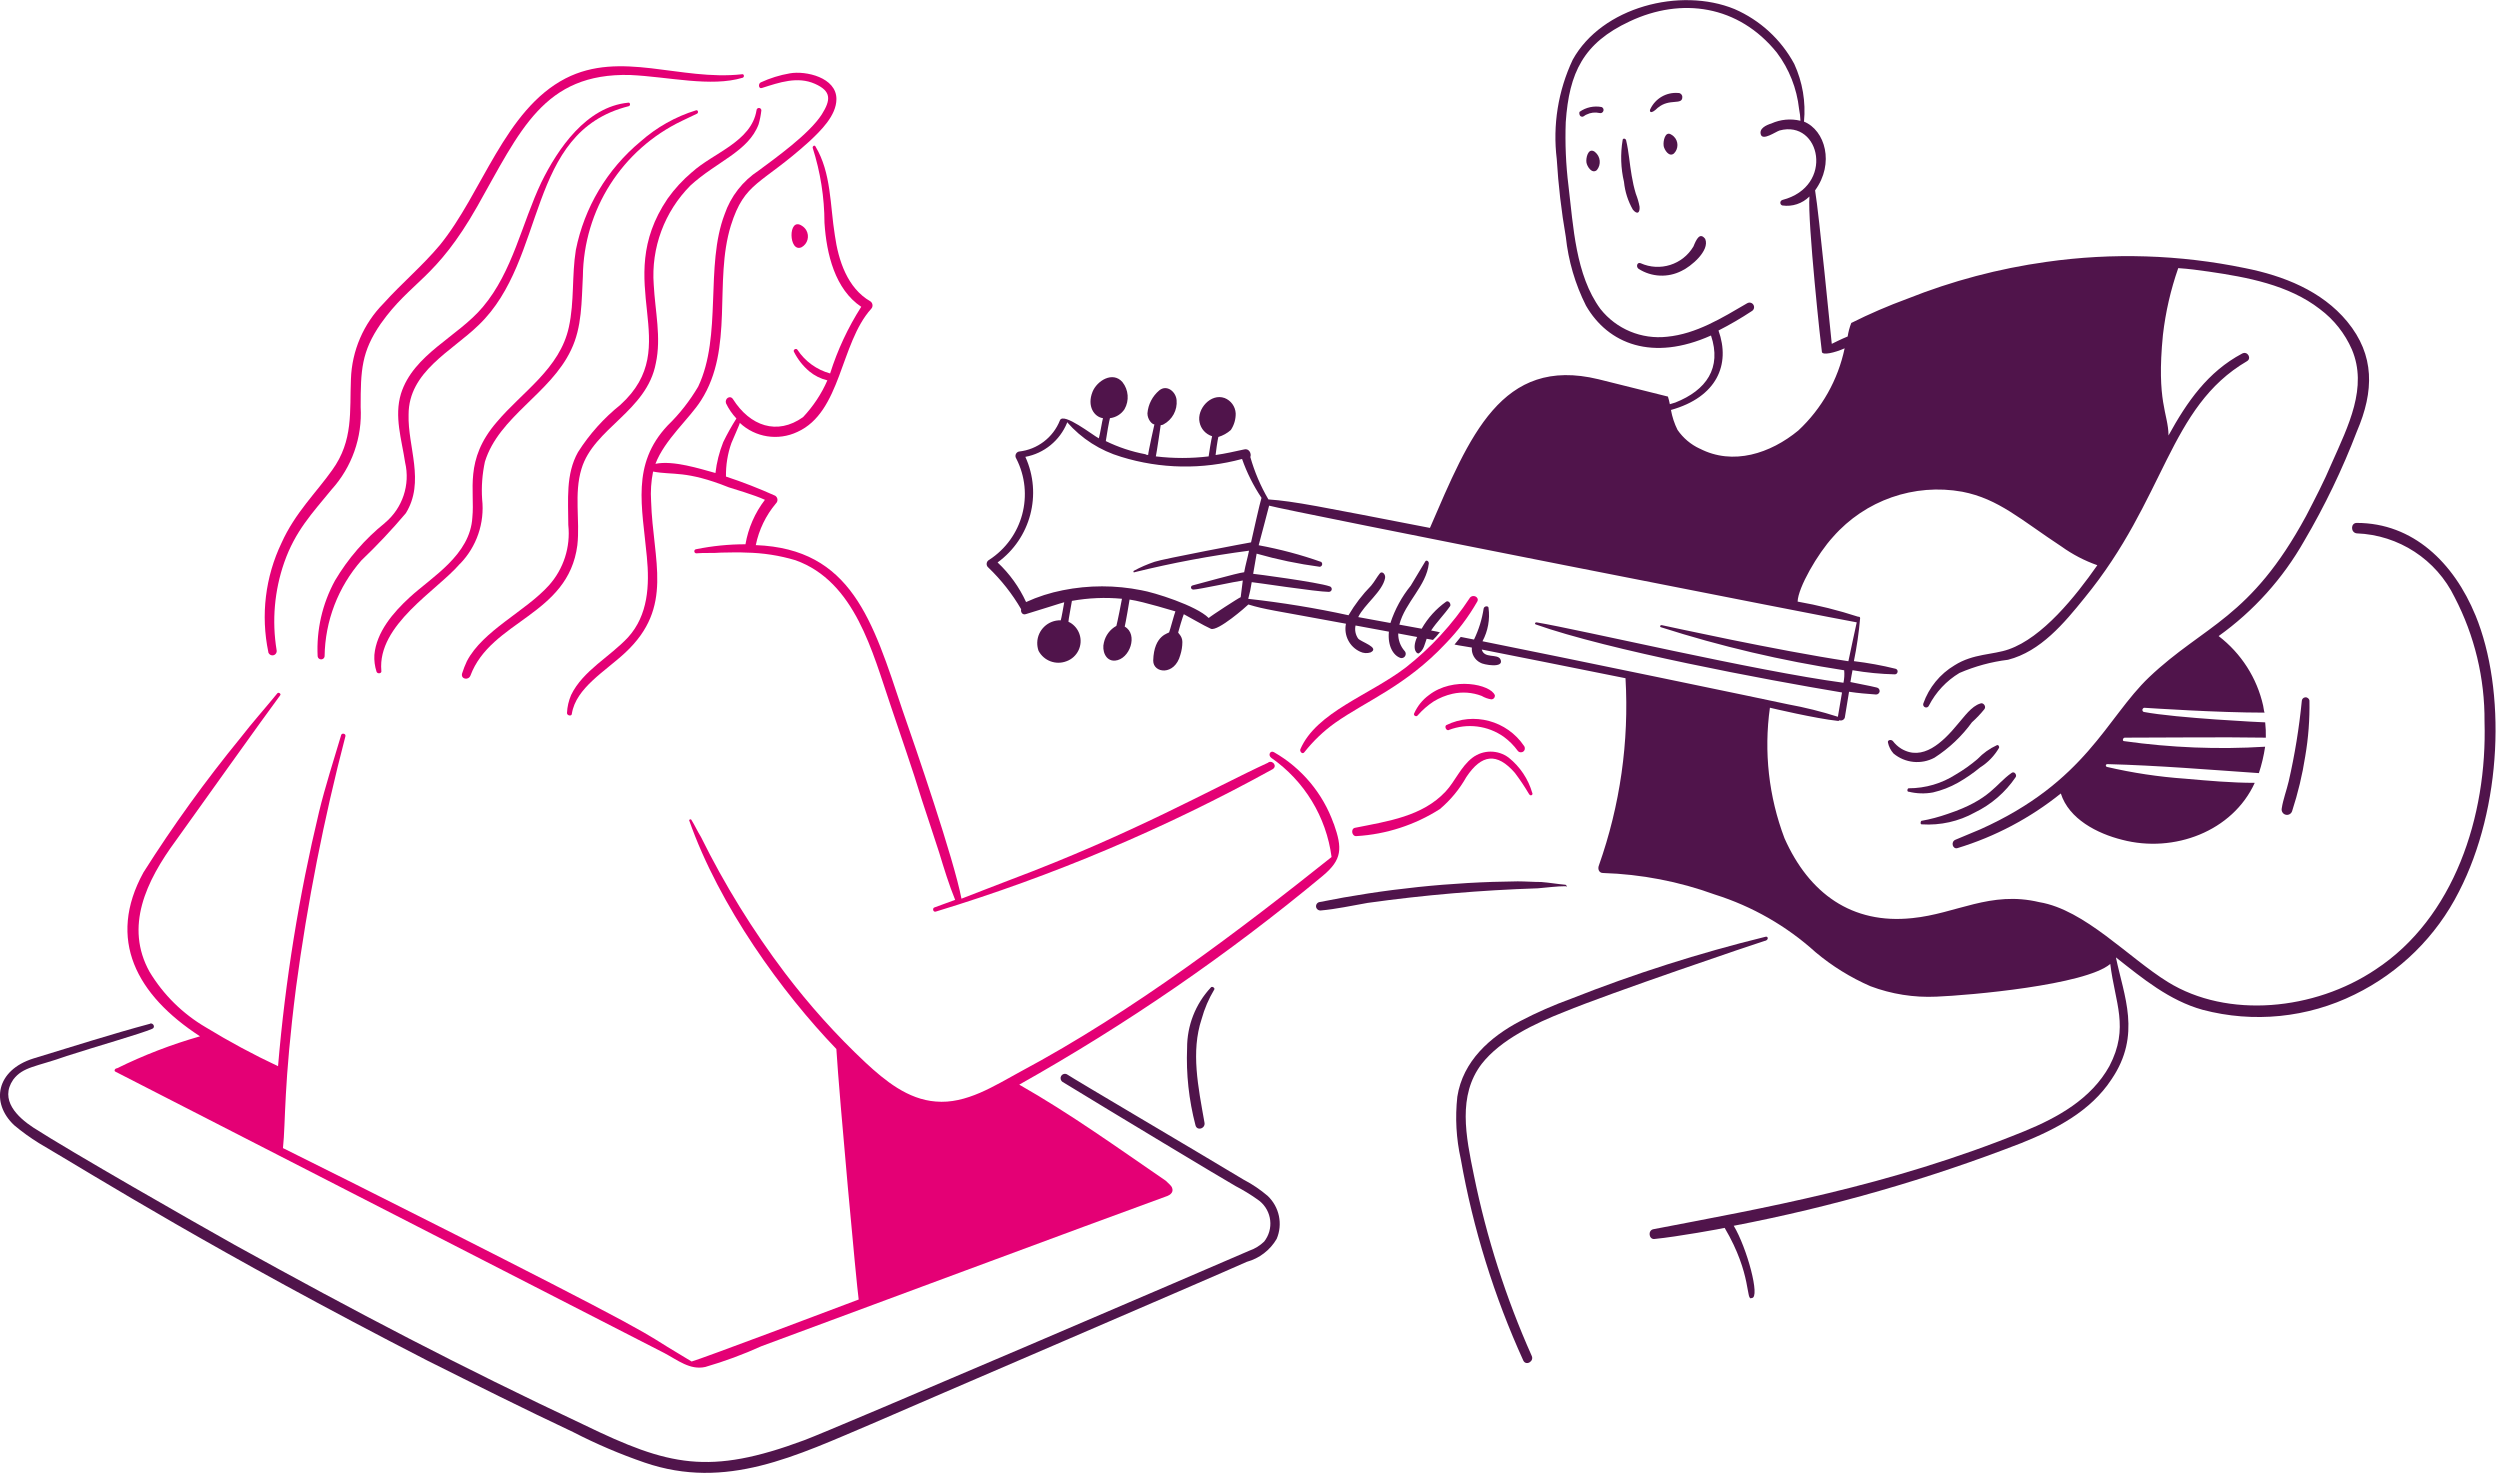
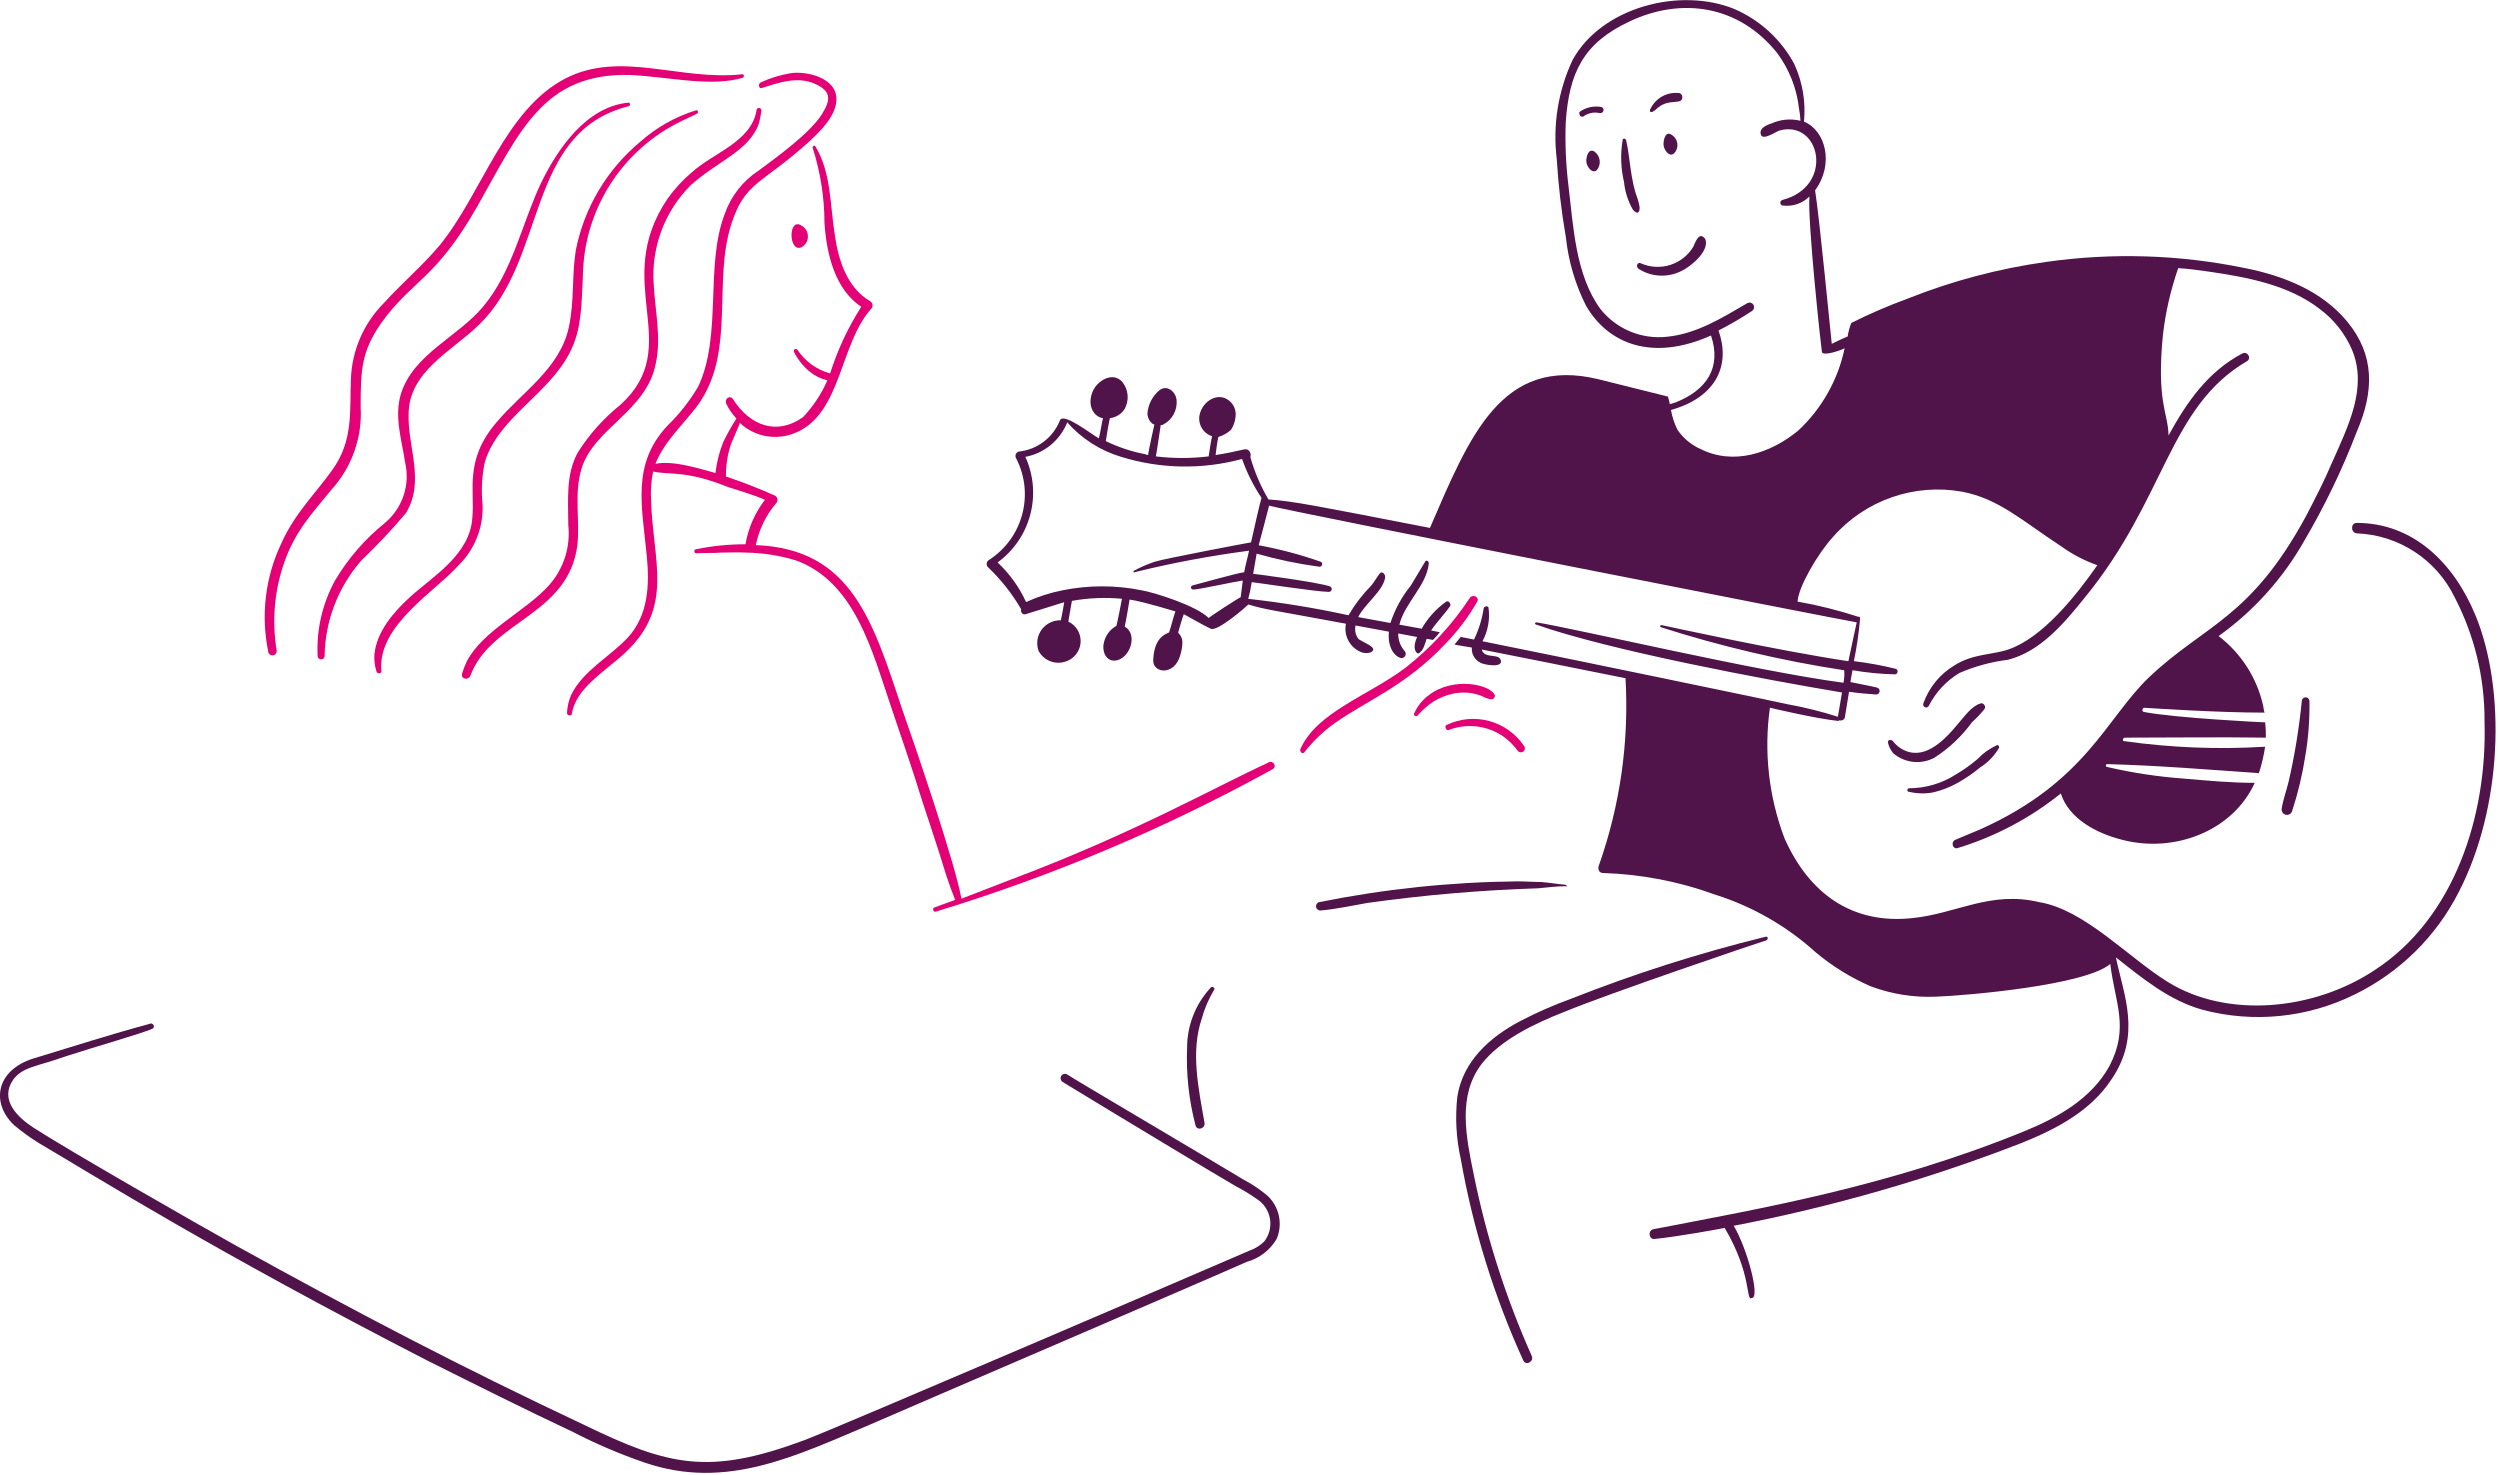
<svg xmlns="http://www.w3.org/2000/svg" width="551" height="325" viewBox="0 0 551 325" fill="none">
  <g clip-path="url(#clip0_7490_6104)">
    <path d="M33.101 225.626C24.532 227.927 15.95 230.677 7.382 233.282C-0.897 235.873 -2.055 243.095 3.097 247.973C4.834 249.435 6.672 250.766 8.597 251.953C21.508 259.552 47.285 275.747 94.164 299.86C104.875 305.215 115.585 310.571 126.31 315.622C131.39 318.242 136.673 320.499 142.071 322.352C160.076 328.518 175.302 320.934 192.584 313.624C201.311 309.804 267.281 281.493 274.793 278.107C277.557 277.354 279.931 275.53 281.378 273.055C282.768 269.784 281.972 266.007 279.381 263.561C277.774 262.2 276.038 261.013 274.171 260.044C262.997 253.314 236.974 238.001 235.136 236.77C234.658 236.539 234.079 236.741 233.848 237.219C233.63 237.668 233.79 238.203 234.209 238.464C244.471 244.745 269.872 260.044 272.332 261.419C273.982 262.273 275.56 263.242 277.08 264.313C280.047 266.253 280.886 270.219 278.947 273.186C278.845 273.345 278.73 273.504 278.614 273.649C277.702 274.532 276.602 275.212 275.401 275.632C269.438 278.237 183.871 314.971 177.271 317.417C156.255 325.232 147.412 323.105 128.741 314.044C101.242 301.105 78.562 289.222 51.743 274.387C42.451 269.177 15.588 253.835 7.353 248.523C3.836 246.222 -0.145 242.401 2.909 237.957C5.08 235.063 8.018 235.135 14.691 232.747C21.088 230.677 31.118 227.811 33.506 226.769C34.302 226.494 33.853 225.423 33.086 225.582L33.101 225.626Z" fill="#50144B" />
    <path d="M312.467 157.659C313.495 156.487 314.682 155.445 315.984 154.591C317.258 153.809 318.662 153.245 320.124 152.912C322.266 152.434 324.495 152.593 326.55 153.375C327.216 153.766 327.94 154.026 328.692 154.142C329.112 154.142 329.459 153.809 329.474 153.39C329.474 153.332 329.474 153.274 329.459 153.216C328.518 150.857 320.269 149.047 314.913 153.216C313.509 154.243 312.409 155.618 311.7 157.196C311.396 157.659 312.163 158.122 312.467 157.659Z" fill="#E40075" />
    <path d="M319.356 160.874C323.395 159.34 327.925 159.904 331.456 162.408C332.629 163.276 333.656 164.304 334.51 165.476C334.8 165.853 335.35 165.925 335.74 165.636C336.117 165.346 336.189 164.796 335.9 164.405C332.122 158.819 324.813 156.85 318.763 159.817C318.3 160.121 318.763 161.178 319.371 160.888L319.356 160.874Z" fill="#E40075" />
-     <path d="M337.723 174.796C336.841 171.713 335.017 168.978 332.513 166.981C330.154 165.215 326.912 165.215 324.553 166.981C321.947 168.963 320.732 172.191 318.589 174.478C313.466 179.934 305.925 180.991 298.689 182.438C297.617 182.597 297.921 184.421 298.992 184.276C305.52 183.886 311.845 181.83 317.359 178.313C319.704 176.33 321.672 173.942 323.178 171.265C326.535 166.228 329.908 165.779 333.888 170.353C335.002 171.829 336.016 173.349 336.956 174.941C337.275 175.563 337.883 175.259 337.738 174.796H337.723Z" fill="#E40075" />
    <path d="M416.097 163.624C416.285 164.536 416.705 165.375 417.327 166.07C419.875 168.198 423.45 168.559 426.359 166.996C429.572 164.927 432.38 162.278 434.623 159.181C435.622 158.298 436.534 157.328 437.373 156.286C437.836 155.678 437.084 154.752 436.461 155.056C434.479 155.664 432.944 157.95 431.569 159.499C428.096 163.74 423.71 167.821 419.021 164.999C418.312 164.565 417.689 163.986 417.183 163.32C416.72 162.857 415.953 163.175 416.112 163.624H416.097Z" fill="#50144B" />
    <path d="M420.685 174.491C422.437 174.925 424.26 174.983 426.04 174.65C427.965 174.201 429.818 173.477 431.54 172.508C433.263 171.524 434.898 170.409 436.432 169.135C438.14 168.064 439.559 166.588 440.572 164.851C440.731 164.547 440.413 164.084 440.109 164.243C438.502 164.982 437.04 166.024 435.825 167.312C434.348 168.571 432.756 169.7 431.077 170.684C427.98 172.681 424.362 173.738 420.671 173.738C420.381 173.738 420.222 174.505 420.671 174.505L420.685 174.491Z" fill="#50144B" />
-     <path d="M423.594 181.687C427.647 181.947 431.685 181.05 435.231 179.082C438.878 177.316 441.99 174.624 444.262 171.266C444.566 170.803 443.973 169.891 443.351 170.354C439.747 172.873 438.719 176.245 429.268 179.386C427.372 180.051 425.432 180.572 423.45 180.92C423.305 181.079 423.146 181.701 423.609 181.701L423.594 181.687Z" fill="#50144B" />
    <path d="M389.003 206.492C374.472 210.066 360.201 214.611 346.292 220.111C342.456 221.501 338.722 223.136 335.118 225.018C328.388 228.535 322.411 233.89 321.195 241.705C320.688 246.308 320.949 250.968 321.962 255.484C324.668 270.797 329.3 285.719 335.741 299.874C336.348 301.105 338.187 300.033 337.579 298.803C331.905 286.081 327.65 272.794 324.871 259.146C323.047 250.317 321.253 241.474 326.55 234.498C330.747 229.114 338.404 225.51 344.758 223.02C354.73 218.895 387.179 207.895 388.844 207.403C389.929 207.259 389.77 206.188 389.003 206.492Z" fill="#50144B" />
    <path d="M345.061 195.003C343.223 194.843 341.544 194.539 339.706 194.395C338.027 194.395 336.189 194.25 334.496 194.25C319.791 194.395 305.129 195.929 290.714 198.838C290.222 198.997 289.947 199.518 290.091 200.01C290.222 200.416 290.598 200.676 291.018 200.676C294.535 200.372 297.907 199.605 301.438 198.997C313.871 197.26 326.391 196.189 338.939 195.784C340.922 195.625 343.079 195.321 345.061 195.321C345.38 195.625 345.38 195.162 345.061 195.017V195.003Z" fill="#50144B" />
    <path d="M266.847 217.668C263.475 221.286 261.622 226.048 261.637 230.983C261.405 236.7 262.027 242.432 263.475 247.975C263.779 249.35 265.776 248.742 265.458 247.367C264.097 239.624 262.433 231.794 264.85 224.557C265.472 222.299 266.398 220.142 267.6 218.131C267.904 217.827 267.151 217.219 266.832 217.668H266.847Z" fill="#50144B" />
    <path d="M176.692 54.48C178.009 53.727 178.458 52.063 177.705 50.746C177.459 50.326 177.112 49.979 176.692 49.733C173.624 47.75 173.783 55.84 176.692 54.48Z" fill="#E40075" />
    <path d="M59.124 143.721C59.254 144.228 59.761 144.532 60.267 144.416C60.774 144.286 61.078 143.779 60.962 143.272C59.906 136.803 60.484 130.174 62.641 123.979C65.073 117.018 68.807 113.124 73.062 107.914C77.563 102.949 79.879 96.393 79.488 89.692C79.488 81.529 79.662 77.519 83.931 71.325C90.676 61.816 96.031 61.642 105.207 45.461C114.644 28.802 119.811 16.036 138.887 16.528C147.383 16.919 156.661 19.249 163.68 17.136C164.143 16.977 163.984 16.224 163.521 16.369C149.916 17.874 136.817 11.043 124.645 17.281C111.214 24.228 106.293 42.537 96.943 54.015C93.108 58.603 88.52 62.438 84.539 66.867C80.125 71.325 77.549 77.288 77.346 83.555C77.042 90.705 77.925 97.073 73.221 103.601C69.719 108.551 65.029 113.037 62.048 119.666C58.473 127.135 57.445 135.587 59.139 143.707L59.124 143.721Z" fill="#E40075" />
    <path d="M152.507 37.948C150.495 39.656 148.686 41.61 147.151 43.766C134.487 62.423 151.161 76.129 136.731 89.228C133.069 92.166 129.914 95.683 127.395 99.648C124.645 104.54 125.253 110.214 125.253 115.714C125.774 120.562 124.226 125.397 120.969 129.029C115.816 134.746 106.438 138.958 102.906 145.717C102.486 146.615 102.125 147.527 101.835 148.467C101.546 149.698 103.21 150.002 103.673 148.93C108.218 136.715 125.239 135.687 127.25 120.157C127.858 114.657 126.483 108.825 128.162 103.325C130.854 94.351 142.549 90.66 144.546 80.051C145.776 74.392 144.387 68.574 144.083 62.755C143.475 54.621 146.442 46.647 152.188 40.872C157.92 35.618 164.968 33.374 167.197 27.397C167.487 26.398 167.689 25.371 167.805 24.328C167.805 24.039 167.573 23.793 167.27 23.793C166.98 23.793 166.734 24.024 166.734 24.328C165.605 31.232 157.196 33.693 152.521 37.948H152.507Z" fill="#E40075" />
    <path d="M101.372 124.283C105.048 120.506 106.843 115.281 106.264 110.042C106.076 107.277 106.293 104.484 106.872 101.777C109.955 91.776 121.316 86.768 125.861 77.129C128.307 72.078 128.162 66.419 128.466 60.904C128.626 46.228 137.107 32.927 150.35 26.616C151.421 26.153 152.492 25.546 153.563 25.082C154.026 24.923 153.867 24.171 153.404 24.315C148.874 25.705 144.706 28.064 141.16 31.205C133.821 37.298 128.785 45.721 126.918 55.086C126.006 60.745 126.614 66.418 125.383 72.078C123.401 81.268 115.122 86.32 109.463 93.05C102.255 101.401 104.701 108.131 104.108 114.022C103.644 122.315 95.221 127.135 90.329 131.621C86.653 134.994 82.976 139.278 82.513 144.329C82.441 145.574 82.6 146.819 82.976 148.005C83.135 148.613 84.207 148.469 84.047 147.846C83.15 137.671 96.306 130.174 101.358 124.269L101.372 124.283Z" fill="#E40075" />
    <path d="M84.843 115.251C80.443 118.783 76.709 123.096 73.829 127.959C71.036 133.068 69.719 138.843 70.008 144.647C70.051 145.067 70.428 145.37 70.862 145.327C71.224 145.284 71.513 145.009 71.542 144.647C71.644 136.86 74.524 129.377 79.647 123.516C83.092 120.23 86.363 116.756 89.446 113.109C93.73 106.162 89.837 98.491 90.054 91.37C90.054 81.875 99.548 77.447 105.511 71.628C120.68 57.097 115.773 29.105 138.583 23.403C139.046 23.244 138.887 22.491 138.424 22.636C129.233 23.547 122.966 32.738 119.29 40.235C115.006 49.267 113.009 59.832 106.438 67.633C100.938 74.219 91.125 78.054 88.375 86.767C86.841 91.819 88.534 96.87 89.287 101.921C90.445 106.842 88.722 111.995 84.843 115.237V115.251Z" fill="#E40075" />
-     <path d="M293.941 181.539C291.582 174.881 286.907 169.28 280.771 165.777C279.989 165.329 279.396 166.385 280.163 167.008C287.486 172.102 292.32 180.048 293.478 188.891C273.563 204.754 249.855 222.861 224.903 236.191C219.244 239.259 212.962 243.384 206.232 242.776C200.11 242.313 195.059 238.188 190.775 234.208C184.305 228.143 178.371 221.529 173.016 214.466C165.909 205.073 159.715 195.028 154.49 184.462C153.723 183.232 153.115 181.857 152.348 180.642C152.217 180.54 152.044 180.569 151.942 180.685C151.913 180.714 151.899 180.757 151.884 180.786C158.557 199.775 172.451 218.837 184.334 231.197C184.985 241.922 188.792 283.302 189.255 286.414C184.812 288.107 154.446 299.555 152.434 300.077C142.592 294.215 145.921 295.836 137.064 291.002C122.88 283.331 77.722 260.636 62.366 253.038C62.989 247.104 62.482 239.317 65.261 217.534C67.75 198.907 71.383 180.453 76.13 162.275C76.275 161.667 75.363 161.508 75.204 161.971C73.525 167.63 71.687 173.289 70.312 178.963C65.898 197.387 62.873 216.116 61.281 234.989C55.824 232.428 50.512 229.562 45.36 226.421C40.265 223.44 35.995 219.228 32.956 214.177C27.471 204.277 32.131 194.261 38.774 185.244C41.076 182.031 58.979 156.92 61.744 153.258C62.033 152.954 61.44 152.491 61.136 152.795C58.386 156.167 55.636 159.221 53.031 162.593C45.302 172.044 38.138 181.973 31.61 192.293C23.505 207.056 30.076 219.3 44.086 228.404C37.79 230.199 31.668 232.558 25.792 235.452C25.329 235.452 25.025 236.06 25.488 236.22C31.147 239.114 141.97 295.923 146.413 298.209C149.323 299.744 152.073 302.03 155.445 301.278C159.686 300.048 163.825 298.513 167.849 296.69C183.162 291.031 242.401 268.988 256.788 263.777C258.322 263.314 258.626 262.547 258.322 261.78C258.163 261.317 257.555 260.853 256.947 260.246C246.28 252.936 235.917 245.468 224.643 239.056C248.292 225.77 270.683 210.37 291.539 193.031C295.837 189.441 295.881 186.981 293.97 181.553L293.941 181.539Z" fill="#E40075" />
    <path d="M279.555 168.066C267.44 173.638 249.739 183.755 222.616 193.93C219.099 195.305 215.423 196.68 211.906 198.069C210.27 189.458 201.803 164.78 198.88 156.429C192.323 136.745 187.648 120.955 166.575 120.144C167.27 116.757 168.789 113.602 171.018 110.954C171.453 110.534 171.467 109.854 171.047 109.419C170.989 109.361 170.932 109.304 170.859 109.26C167.313 107.668 163.695 106.25 160.004 105.034C159.961 102.516 160.366 100.012 161.205 97.638C161.365 97.175 163.188 93.195 163.044 93.195C166.459 96.422 171.51 97.204 175.751 95.192C185.419 90.821 185.144 75.74 191.976 68.098C192.41 67.678 192.41 66.983 191.99 66.549C191.932 66.491 191.875 66.448 191.817 66.404C186.765 63.51 184.768 57.373 184.001 51.858C182.93 45.273 183.234 38.08 179.717 32.261C179.572 31.957 179.109 32.117 179.109 32.565C180.817 37.906 181.7 43.478 181.714 49.094C182.163 56.041 184.044 63.756 189.819 67.62C186.896 72.194 184.594 77.129 182.959 82.311C180.006 81.5 177.445 79.647 175.766 77.1C175.476 76.637 174.695 77.1 174.999 77.563C175.824 79.199 176.967 80.661 178.371 81.847C179.529 82.803 180.889 83.483 182.351 83.83C181.048 86.826 179.225 89.562 176.996 91.935C171.279 96.017 165.301 93.904 161.538 87.955C160.93 87.043 159.7 87.796 160.004 88.867C160.583 90.097 161.365 91.241 162.305 92.239C161.234 93.918 160.265 95.655 159.396 97.45C158.528 99.635 157.949 101.922 157.688 104.252C154.229 103.312 148.396 101.416 144.46 102.226C146.486 96.9 151.957 92.268 154.504 88.259C161.857 76.782 157.254 62.077 161.09 49.687C164.158 39.961 167.661 40.873 178.385 31.161C180.831 28.86 184.348 25.502 184.348 21.826C184.348 17.079 177.618 15.544 174.087 16.167C171.872 16.543 169.701 17.223 167.661 18.164C167.053 18.468 167.197 19.698 167.964 19.38C171.785 18.164 175.78 16.775 179.601 18.468C183.248 20.089 183.147 21.985 181.135 25.198C178.385 29.511 170.888 34.852 167.197 37.602C163.695 39.889 161.046 43.29 159.7 47.241C155.358 58.632 159.208 73.974 153.882 85.205C152.029 88.346 149.771 91.241 147.152 93.774C139.09 102.342 141.536 111.634 142.564 122.706C143.171 128.987 142.868 135.558 138.424 140.465C134.444 144.749 128.466 147.817 125.876 153.173C125.34 154.432 125.022 155.778 124.964 157.153C124.964 157.761 126.035 157.92 126.035 157.312C126.932 151.609 133.373 147.991 137.816 143.837C148.599 133.778 143.91 123.661 143.504 110.49C143.36 108.29 143.504 106.09 143.939 103.934C148.266 104.773 151.175 103.616 160.626 107.408C161.538 107.711 166.286 109.086 168.587 110.158C166.387 113.023 164.911 116.396 164.303 119.956C160.655 119.956 157.023 120.318 153.448 121.042C153.187 121.056 152.999 121.288 153.028 121.534C153.042 121.765 153.231 121.939 153.448 121.953C155.286 121.794 157.124 121.953 158.948 121.794C160.786 121.794 162.624 121.678 164.447 121.794C168.124 121.852 171.785 122.417 175.317 123.473C188.459 128.162 192.28 143.736 196.289 155.474C198.59 162.363 201.036 169.253 203.178 176.287C204.409 180.108 205.784 184.102 206.999 187.923C208.07 191.44 209.141 194.958 210.516 198.33C208.982 198.938 207.463 199.401 205.928 200.009C205.465 200.168 205.624 201.08 206.232 200.921C232.009 193.076 256.889 182.554 280.467 169.542C281.552 168.92 280.611 167.53 279.555 168.008V168.066Z" fill="#E40075" />
    <path d="M507.323 154.447C506.73 160.424 505.775 166.358 504.429 172.206C503.965 174.188 503.198 176.186 502.894 178.169C502.764 178.805 503.169 179.442 503.806 179.573C504.4 179.703 504.993 179.355 505.181 178.777C506.469 174.825 507.439 170.787 508.076 166.677C508.771 162.639 509.075 158.528 509.002 154.432C508.944 153.969 508.525 153.636 508.061 153.694C507.671 153.737 507.367 154.041 507.323 154.432V154.447Z" fill="#50144B" />
    <path d="M351.343 33.361C349.968 32.594 349.505 34.895 349.65 35.807C349.794 36.719 350.88 38.412 351.951 37.486C352.935 36.285 352.761 34.504 351.56 33.52C351.488 33.462 351.415 33.404 351.343 33.361Z" fill="#50144B" />
    <path d="M366.656 32.13C366.815 33.041 367.886 34.735 368.957 33.808C369.971 32.781 369.956 31.116 368.928 30.103C368.755 29.93 368.567 29.785 368.35 29.669C366.975 28.757 366.511 31.203 366.671 32.115L366.656 32.13Z" fill="#50144B" />
    <path d="M361.359 45.549C361.185 44.58 360.895 43.624 360.534 42.698C360.143 41.395 359.839 40.064 359.622 38.718C359.159 36.112 359.014 33.507 358.392 30.902C358.232 30.439 357.624 30.439 357.624 30.902C357.118 33.956 357.219 37.082 357.928 40.093C358.146 42.249 358.811 44.348 359.897 46.229C360.939 47.445 361.46 46.794 361.359 45.549Z" fill="#50144B" />
    <path d="M373.227 54.334C370.853 58.343 365.846 59.921 361.59 58.01C360.823 57.706 360.519 58.777 361.127 59.24C363.978 61.079 367.597 61.252 370.622 59.704C372.619 58.792 376.903 55.26 375.832 52.669C374.674 51.121 373.893 52.669 373.227 54.348V54.334Z" fill="#50144B" />
    <path d="M365.426 23.722C367.959 21.624 370.781 23.245 370.781 21.421C370.81 20.943 370.448 20.524 369.97 20.495C369.941 20.495 369.898 20.495 369.869 20.495C367.293 20.278 364.861 21.681 363.747 24.012C363.486 24.402 363.616 25.517 365.426 23.708V23.722Z" fill="#50144B" />
    <path d="M348.13 24.633C348.029 24.951 348.086 25.284 348.289 25.559C348.897 26.022 349.201 25.4 349.664 25.255C350.547 24.807 351.56 24.691 352.53 24.908C352.906 25.024 353.282 24.807 353.398 24.43C353.5 24.083 353.326 23.721 352.993 23.591C351.3 23.272 349.548 23.649 348.144 24.647L348.13 24.633Z" fill="#50144B" />
    <path d="M323.945 131.78C320.109 137.612 315.348 142.779 309.862 147.092C301.858 153.215 290.12 156.934 286.589 165.155C286.43 165.619 287.052 166.386 287.501 165.763C289.44 163.317 291.698 161.146 294.231 159.337C301.149 154.459 309.833 151.188 318.575 141.882C321.311 139.074 323.67 135.948 325.609 132.547C326.072 131.635 324.683 130.853 323.93 131.78H323.945Z" fill="#E40075" />
    <path d="M545.591 135.616C540.844 124.066 531.856 115.252 519.423 115.252C518.048 115.252 518.048 117.394 519.423 117.553C528.672 117.9 536.965 123.313 541.003 131.636C545.403 140.088 547.661 149.496 547.589 159.034C548.211 179.934 540.858 202.339 523.563 213.686C510.117 222.717 490.954 224.57 477.798 216.436C469.128 211.08 459.474 200.5 449.473 198.836C438.676 196.26 431.179 201.383 421.467 202.353C408.137 203.771 398.7 196.897 393.302 184.753C389.828 175.577 388.728 165.692 390.088 155.98C390.421 156.067 400.307 158.397 405.083 158.889C405.242 158.889 405.387 158.889 405.387 158.73C405.85 158.918 406.386 158.687 406.574 158.223C406.574 158.194 406.603 158.151 406.603 158.122C406.907 156.284 407.211 154.446 407.529 152.463C409.512 152.767 411.509 152.926 413.492 153.071C413.912 153.071 414.274 152.724 414.274 152.304C414.274 151.927 414.013 151.609 413.651 151.537C411.813 151.074 409.83 150.77 407.833 150.321C407.992 149.395 408.137 148.483 408.296 147.716C411.379 148.251 414.505 148.555 417.631 148.628C417.979 148.628 418.239 148.324 418.239 147.976C418.239 147.701 418.051 147.47 417.791 147.397C414.766 146.645 411.697 146.095 408.6 145.718C409.237 142.578 409.7 139.422 409.975 136.224C409.975 135.92 409.671 135.92 409.512 135.92C405.155 134.501 400.712 133.387 396.196 132.591C396.283 129.523 400.596 122.04 404.012 118.32C411.104 110.244 421.901 106.466 432.481 108.377C440.528 109.94 445.435 114.6 454.365 120.462C456.782 122.199 459.445 123.588 462.253 124.573C457.433 131.476 450.168 140.522 442.728 143.113C439.284 144.343 434.898 144.025 430.788 146.63C427.575 148.541 425.143 151.522 423.898 155.054C423.783 155.401 423.956 155.763 424.304 155.893C424.637 156.009 424.998 155.85 425.129 155.517C426.663 152.535 428.993 150.046 431.859 148.324C435.275 146.847 438.878 145.863 442.569 145.414C449.763 143.576 454.973 137.309 459.416 131.795C477.363 109.911 477.928 89.735 495.238 79.604C496.309 78.996 495.368 77.288 494.167 77.925C486.597 81.948 482.024 88.548 477.942 95.973C477.884 91.038 475.236 88.664 476.712 73.785C477.291 68.778 478.42 63.856 480.084 59.095C482.386 59.239 484.672 59.558 486.815 59.862C495.238 61.092 504.414 62.771 511.304 68.126C514.386 70.427 516.804 73.481 518.352 77.013C521.884 85.364 517.585 93.831 513.909 102.11C512.23 106.09 510.233 109.925 508.25 113.746C495.962 136.426 485.874 137.671 473.658 149.264C464.222 158.267 459.807 172.306 436.461 182.785L430.962 185.086C429.89 185.549 430.354 187.228 431.425 186.924C439.718 184.406 447.447 180.31 454.206 174.882C456.001 180.542 462.268 183.726 467.71 185.086C479.144 188.097 492.083 183.219 496.946 172.538C491.895 172.538 486.684 172.075 481.633 171.626C475.815 171.221 470.025 170.352 464.337 169.021C464.033 168.876 464.033 168.413 464.496 168.413C475.67 168.702 486.844 169.643 497.858 170.396C498.48 168.5 498.943 166.546 499.233 164.577C488.855 165.214 478.449 164.794 468.158 163.347C467.695 163.347 467.869 162.58 468.317 162.58C478.579 162.58 488.986 162.421 499.392 162.58C499.421 161.451 499.363 160.337 499.247 159.208C498.784 159.208 479.65 158.281 472.457 156.906C472.211 156.791 472.11 156.501 472.225 156.27C472.298 156.125 472.442 156.009 472.616 155.995C474.324 156.096 488.711 157.066 499.103 157.066C498.943 156.602 498.929 156.154 498.799 155.531C497.438 149.424 493.95 143.996 488.986 140.189C496.714 134.661 503.141 127.511 507.83 119.246C512.375 111.518 516.268 103.427 519.467 95.061C523.259 86.232 523.432 78.287 517.325 70.876C511.709 64.074 503.242 60.774 494.818 59.095C480.417 56.113 465.611 55.65 451.036 57.72C440.543 59.182 430.267 61.903 420.425 65.825C416.199 67.374 412.059 69.154 408.021 71.18C407.645 72.135 407.384 73.134 407.225 74.162C405.98 74.654 404.012 75.638 403.722 75.783C403.419 73.177 400.973 47.617 400.046 41.958C404.374 36.01 402.261 28.715 397.6 26.804C398.02 22.448 397.282 18.077 395.458 14.097C392.549 8.698 387.917 4.443 382.287 1.997C370.347 -2.895 353.051 1.534 346.625 13.17C343.412 19.987 342.196 27.572 343.108 35.054C343.455 40.8 344.121 46.532 345.105 52.205C345.669 57.488 347.16 62.612 349.548 67.359C354.44 75.855 364.253 79.705 377.106 73.945C379.494 81.109 376.093 86.001 369.232 88.722C369.088 88.78 368.581 88.924 368.031 89.084C367.93 88.519 367.785 87.955 367.611 87.405C362.56 86.189 357.35 84.8 352.298 83.584C330.892 78.402 323.872 96.205 315.159 116.352C290.453 111.561 285.344 110.49 279.555 110.07C277.832 107.132 276.501 104.006 275.575 100.735C275.879 99.968 275.271 98.752 274.2 99.056C272.058 99.519 270.075 99.982 267.918 100.286C267.918 99.982 268.381 96.769 268.526 96.306C269.539 96.002 270.48 95.481 271.276 94.772C272 93.686 272.376 92.398 272.347 91.096C272.26 89.59 271.305 88.273 269.901 87.723C266.862 86.623 263.735 90.14 264.387 93.078C264.676 94.526 265.733 95.698 267.151 96.147C266.992 96.61 266.384 100.431 266.384 100.59C262.52 101.053 258.612 101.053 254.747 100.59C254.906 99.982 255.818 93.701 255.818 93.701C256.035 93.701 256.238 93.657 256.426 93.541C258.38 92.499 259.524 90.386 259.321 88.186C259.176 86.348 257.179 84.669 255.5 86.044C253.995 87.318 253.054 89.127 252.895 91.096C252.895 92.485 253.922 93.541 254.429 93.541C254.429 93.541 253.054 99.664 253.054 100.272C252.837 100.301 252.62 100.243 252.446 100.112C249.421 99.548 246.483 98.564 243.719 97.218C243.878 95.988 244.486 92.63 244.63 92.167C245.947 92.007 247.12 91.284 247.843 90.184C248.929 88.288 248.741 85.914 247.38 84.206C245.238 81.76 241.779 83.917 240.795 86.348C239.521 89.532 241.157 91.892 243.096 92.167C242.937 92.63 242.488 95.539 242.184 96.61C240.954 96.002 234.369 90.792 233.616 92.63C232.125 96.422 228.637 99.085 224.585 99.519C224.049 99.635 223.716 100.17 223.832 100.706C223.861 100.822 223.904 100.952 223.977 101.053C228.015 108.927 225.439 118.595 217.999 123.4C217.507 123.661 217.319 124.269 217.565 124.761C217.637 124.891 217.724 125.007 217.84 125.094C220.662 127.8 223.094 130.883 225.062 134.27C224.903 134.878 225.352 135.645 226.133 135.341C228.739 134.574 234.398 132.736 234.557 132.736C234.398 133.662 233.949 136.253 233.79 136.716C230.996 136.643 228.681 138.843 228.608 141.622C228.594 142.245 228.695 142.867 228.898 143.446C230.07 145.646 232.69 146.63 235.02 145.747C237.48 144.879 238.769 142.172 237.9 139.712C237.524 138.641 236.771 137.743 235.787 137.179C235.671 137.165 235.57 137.107 235.483 137.02C235.483 136.557 236.091 133.503 236.25 132.432C239.883 131.78 243.588 131.621 247.279 131.969C247.279 132.128 246.208 137.468 246.049 137.946C244.645 138.713 243.646 140.059 243.299 141.622C242.836 143.301 243.603 145.747 245.745 145.603C249.03 145.328 250.912 139.784 247.887 138.105C248.032 137.642 248.958 132.287 248.958 132.142C252.171 132.605 258.901 134.747 259.06 134.747C258.901 135.051 257.83 139.032 257.685 139.336C257.685 139.625 254.313 139.799 254.168 145.617C254.168 148.41 258.887 148.975 260.131 144.387C260.435 143.446 260.595 142.476 260.595 141.492C260.595 140.117 259.524 139.495 259.683 139.35C259.683 139.191 260.754 135.674 260.913 135.37C261.521 135.659 265.487 137.99 266.876 138.583C268.396 139.22 274.692 133.691 275.14 133.228C278.932 134.386 280.293 134.429 296.648 137.468C296.127 140.001 297.415 142.563 299.774 143.634C300.483 143.982 301.308 144.039 302.075 143.793C304.218 142.722 299.933 141.492 299.326 140.725C298.747 139.886 298.544 138.858 298.761 137.859L306.114 139.22C305.81 142.375 307.083 144.474 308.661 145.009C309.153 145.139 309.66 144.85 309.79 144.343C309.877 144.039 309.79 143.707 309.573 143.475C308.632 142.404 308.14 141.029 308.169 139.611L312.337 140.392C311.035 143.214 312.395 144.329 312.771 143.953C313.828 143.2 313.987 141.999 314.436 140.783L315.825 141.043C316.317 140.566 316.78 140.059 317.2 139.509C317.345 139.365 317.866 139.422 315.42 138.959C316.679 137.049 318.344 135.428 319.646 133.532C319.805 132.924 319.183 132.301 318.734 132.605C316.52 134.183 314.682 136.209 313.336 138.568C312.106 138.337 310.499 138.047 308.415 137.671C309.688 132.75 314.392 129.132 314.913 124.182C314.913 123.574 314.306 123.415 314.146 123.719C313.075 125.557 312.004 127.236 310.933 129.074C308.95 131.52 307.431 134.313 306.446 137.309C304.464 136.947 302.104 136.513 299.354 136.007C300.686 133.228 304.724 130.362 305.274 127.395C305.419 126.469 304.507 125.716 304.044 126.469C303.436 127.236 302.973 128.148 302.206 129.074C300.281 131.028 298.602 133.228 297.212 135.601C289.918 134.009 282.536 132.808 275.111 131.983C275.444 130.782 275.69 129.552 275.879 128.307C276.342 128.307 290.265 130.449 292.87 130.449C293.218 130.449 293.507 130.203 293.522 129.855C293.522 129.552 293.334 129.291 293.03 129.219C290.424 128.307 276.501 126.469 276.197 126.469C276.501 124.934 276.66 123.574 276.964 122.025C281.523 123.328 286.184 124.298 290.887 124.92C291.22 124.877 291.452 124.573 291.409 124.24C291.394 124.095 291.307 123.95 291.191 123.849C286.705 122.257 282.102 121.041 277.413 120.173C277.717 118.942 279.555 112.212 279.714 111.445C283.188 112.502 406.646 136.788 409.222 137.165C409.063 137.772 407.688 144.358 407.384 145.733C391.681 143.374 367.785 138.091 366.207 137.772C365.903 137.772 365.744 138.076 366.048 138.236C379.248 142.462 392.766 145.632 406.458 147.73C406.545 148.656 406.487 149.583 406.299 150.48C386.962 147.904 348.289 138.771 338.635 137.165C338.331 137.165 338.172 137.468 338.476 137.628C354.527 143.316 389.104 149.814 405.98 152.622C405.676 154.46 405.372 156.139 405.069 157.977C401.465 156.82 397.774 155.908 394.054 155.227C390.32 154.402 344.844 144.951 326.738 141.333C327.954 139.075 328.417 136.499 328.07 133.966C328.07 133.503 327.143 133.503 326.999 134.111C326.637 136.484 325.913 138.8 324.871 140.957C323.742 140.739 322.758 140.537 321.948 140.378C321.484 140.986 321.036 141.449 320.573 142.057C321.803 142.332 323.134 142.476 324.394 142.722C324.278 144.097 325.001 145.4 326.232 146.037C326.84 146.5 331.732 147.412 330.675 145.27C329.98 144.039 327.115 145.197 326.579 143.157C332.86 144.387 345.742 146.963 358.261 149.481C359.072 163.477 357.075 177.502 352.4 190.731C352.081 191.498 352.4 192.41 353.311 192.41C361.721 192.67 370.043 194.277 377.96 197.157C386.181 199.748 393.75 204.075 400.148 209.865C403.795 212.933 407.876 215.451 412.247 217.362C416.893 219.113 421.843 219.895 426.793 219.663C434.03 219.374 459.604 217.13 465.104 212.455C466.132 221.009 469.36 226.451 464.916 234.962C460.936 242.155 453.584 246.294 446.101 249.348C416.112 261.564 388.164 266.326 364.355 270.928C363.124 271.232 363.428 273.23 364.659 273.07C369.623 272.593 379.827 270.726 380.116 270.624C386.239 281.031 384.704 286.849 386.094 286.082C388.033 286.082 385.023 274.995 382.114 270.161C403.737 266.007 424.955 259.914 445.493 251.939C453.149 248.871 460.806 244.89 465.394 237.856C472.052 228.043 468.071 219.446 466.349 211.008C472.225 215.654 478.145 220.532 485.454 222.558C496.671 225.525 508.583 224.324 518.975 219.186C528.889 214.337 536.965 206.391 541.944 196.535C551.54 177.907 552.365 152.087 545.591 135.601V135.616ZM275.734 119.536C275.575 119.536 256.137 123.212 254.458 123.82C252.88 124.356 251.332 125.021 249.87 125.817C249.711 125.977 249.87 126.281 250.029 126.121C258.351 124.066 266.789 122.488 275.285 121.374C274.981 122.908 274.518 124.442 274.214 126.121C272.68 126.281 264.112 128.727 262.881 129.016C262.273 129.175 262.418 129.942 263.041 129.942C264.112 129.942 272.535 128.104 273.91 127.945C273.751 129.175 273.606 130.391 273.447 131.621C272.984 131.78 266.862 135.761 266.398 136.209C263.648 133.459 254.313 130.55 251.549 130.087C245.846 128.944 239.955 128.944 234.253 130.087C231.46 130.637 228.739 131.505 226.148 132.692C224.643 129.407 222.515 126.44 219.866 123.965C227.175 118.653 229.737 108.927 225.989 100.691C230.128 99.924 233.587 97.088 235.179 93.194V93.035C238.349 96.668 242.488 99.317 247.12 100.691C255.775 103.369 265.009 103.528 273.751 101.155C274.807 104.18 276.255 107.06 278.035 109.723C277.717 110.649 276.038 118.146 275.734 119.521V119.536ZM374.616 98.882C372.648 97.97 370.955 96.537 369.724 94.743C369.03 93.353 368.552 91.877 368.277 90.357C378.408 87.521 381.448 80.342 378.756 72.844C381.289 71.556 383.735 70.124 386.108 68.56C386.586 68.285 386.745 67.663 386.456 67.185C386.181 66.708 385.558 66.549 385.081 66.838C385.066 66.838 385.052 66.867 385.023 66.867C379.523 70.08 373.849 73.597 367.423 74.219C361.793 74.842 356.25 72.541 352.733 68.097C347.233 60.6 346.769 49.875 345.698 41.003C345.119 36.328 344.917 31.624 345.091 26.92C345.843 15.978 348.984 9.48 359.173 4.718C370.578 -0.666 383.17 1.114 391.623 11.607C394.344 15.226 396.023 19.51 396.515 24.011C396.688 24.865 396.79 25.733 396.819 26.616C394.662 26.095 392.404 26.312 390.392 27.224C389.321 27.557 387.643 28.295 388.091 29.67C388.54 31.045 391.304 29.062 392.216 28.758C401.233 26.327 404.403 41.075 392.838 44.071C392.506 44.173 392.303 44.52 392.404 44.853C392.462 45.07 392.636 45.229 392.838 45.287C395.024 45.605 397.238 44.867 398.802 43.304C398.338 48.659 401.407 76.969 401.551 77.592C401.725 78.33 404.301 77.78 406.559 76.767C405.097 83.714 401.537 90.053 396.341 94.888C390.219 99.939 381.954 102.674 374.616 98.868V98.882Z" fill="#50144B" />
  </g>
  <defs>
    <clipPath id="clip0_7490_6104">
      <rect width="550.02" height="324.64" fill="white" />
    </clipPath>
  </defs>
</svg>